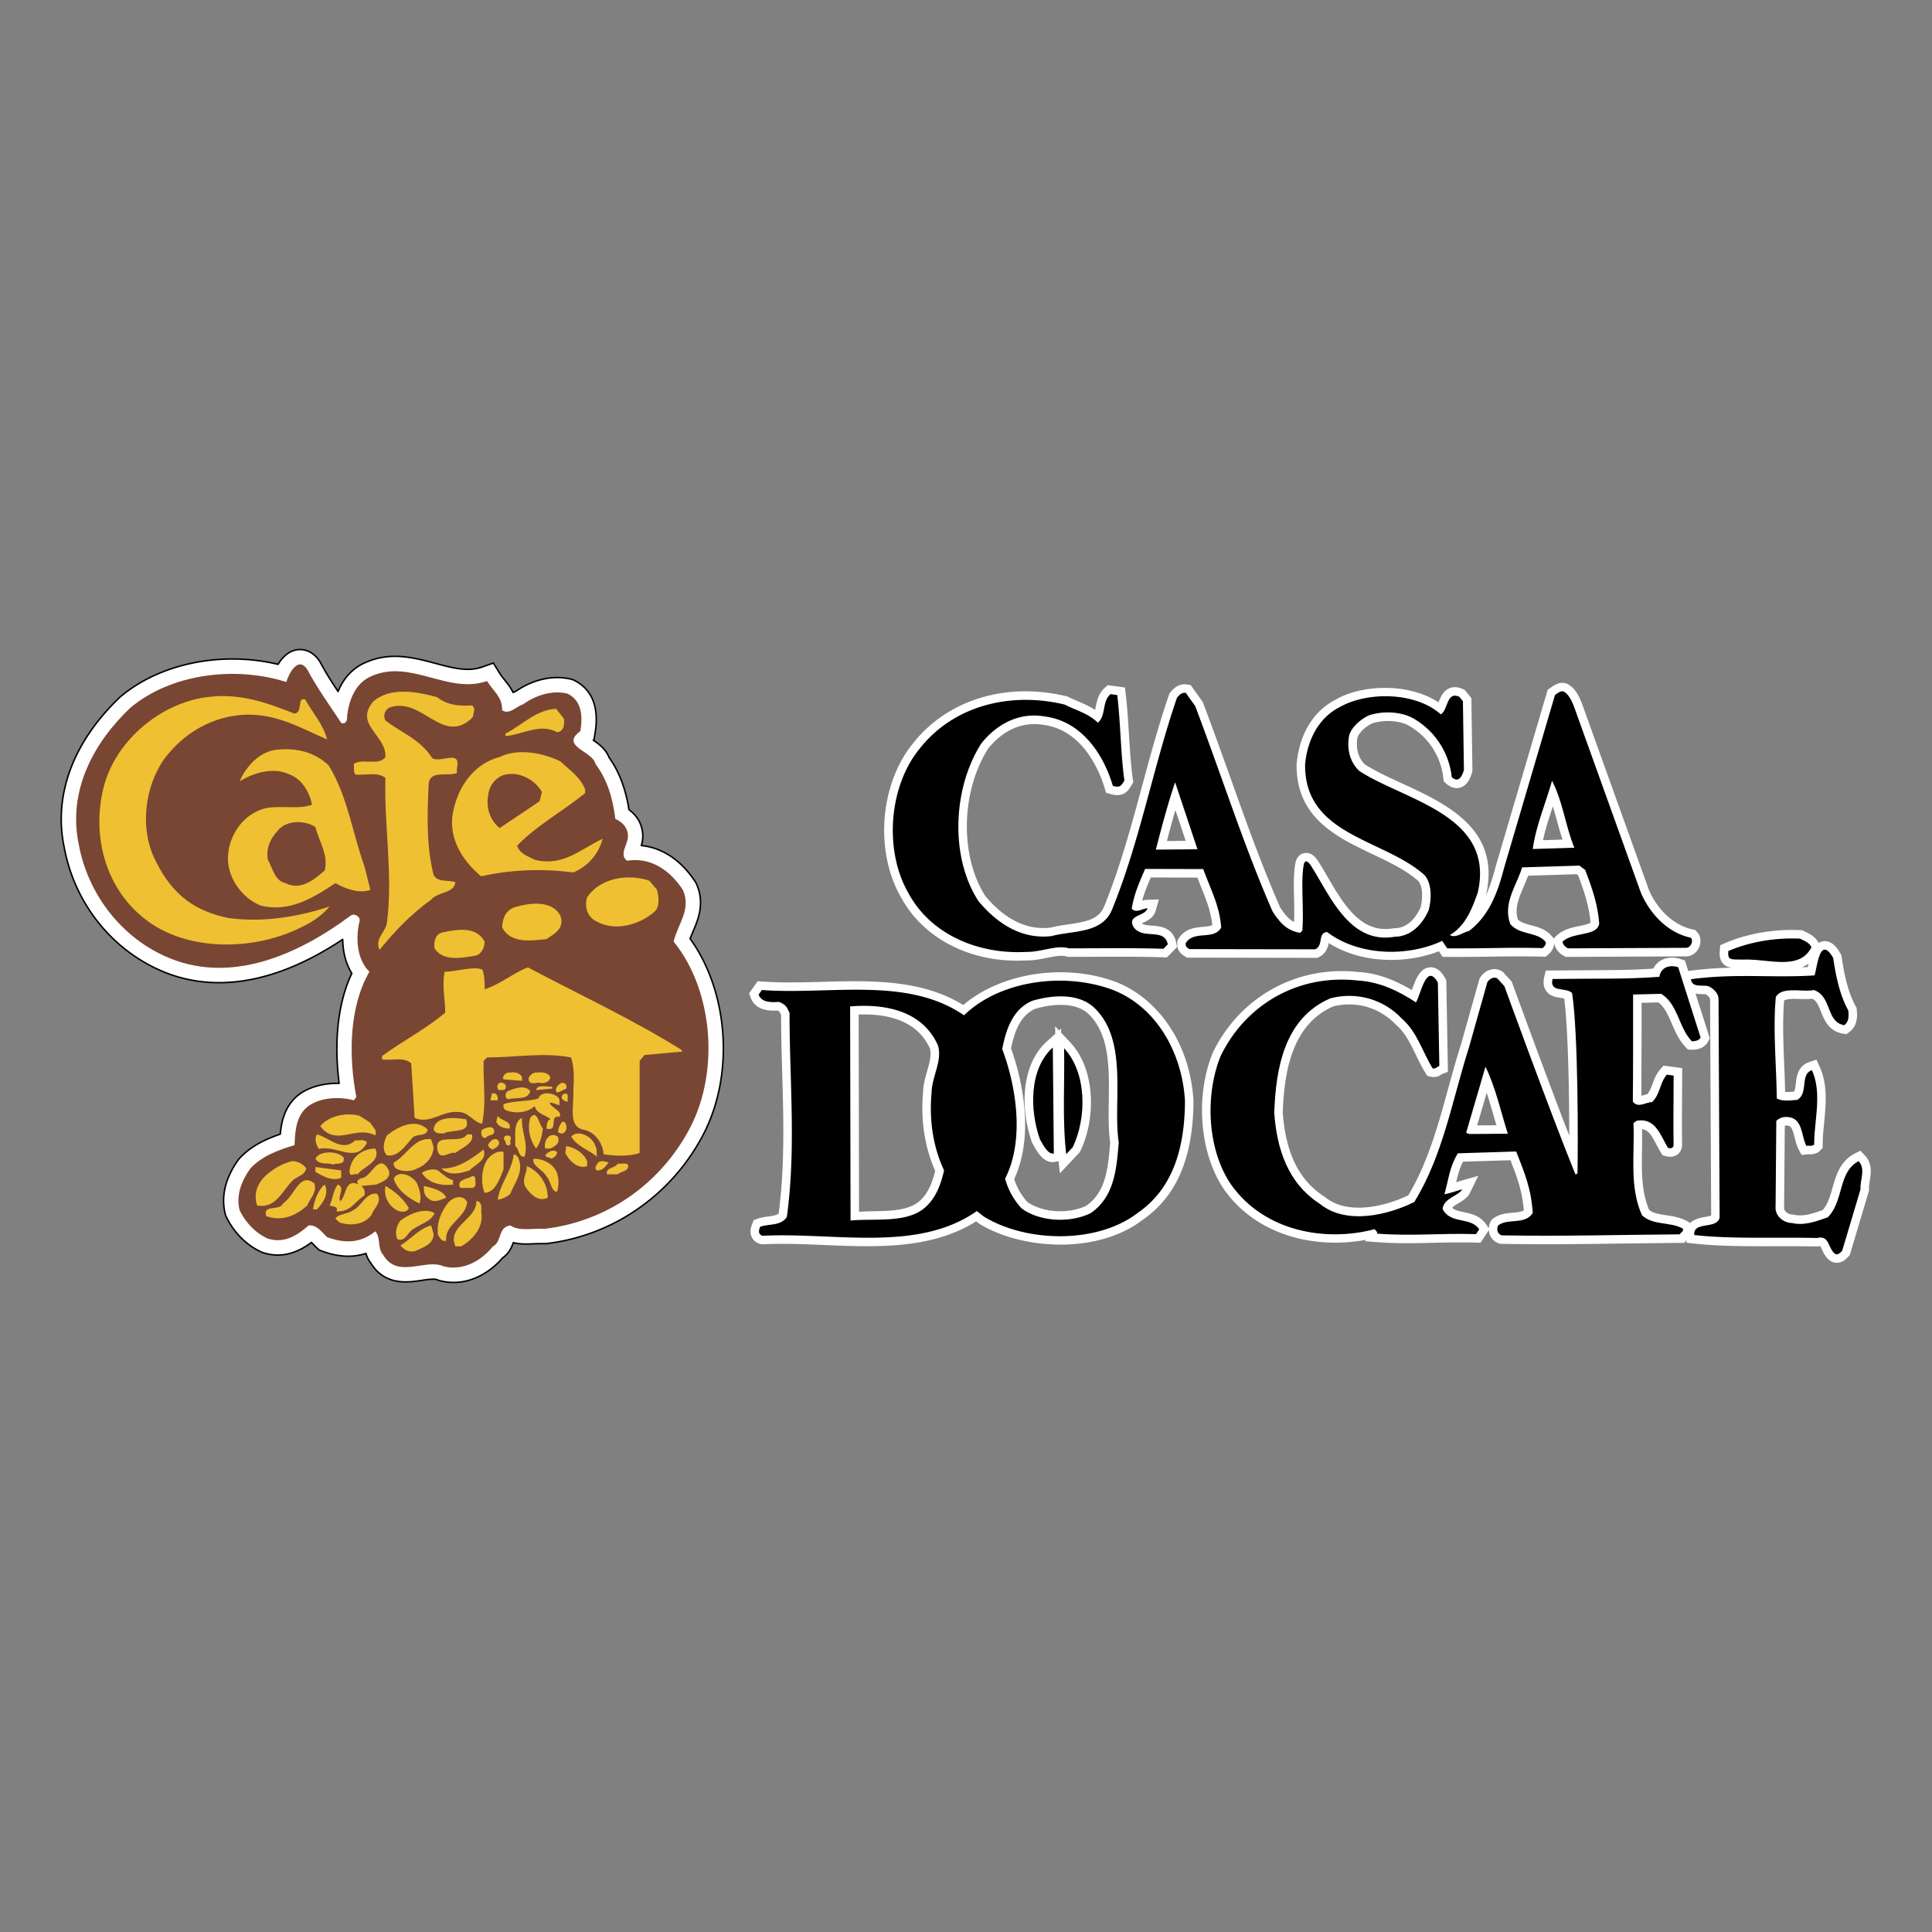
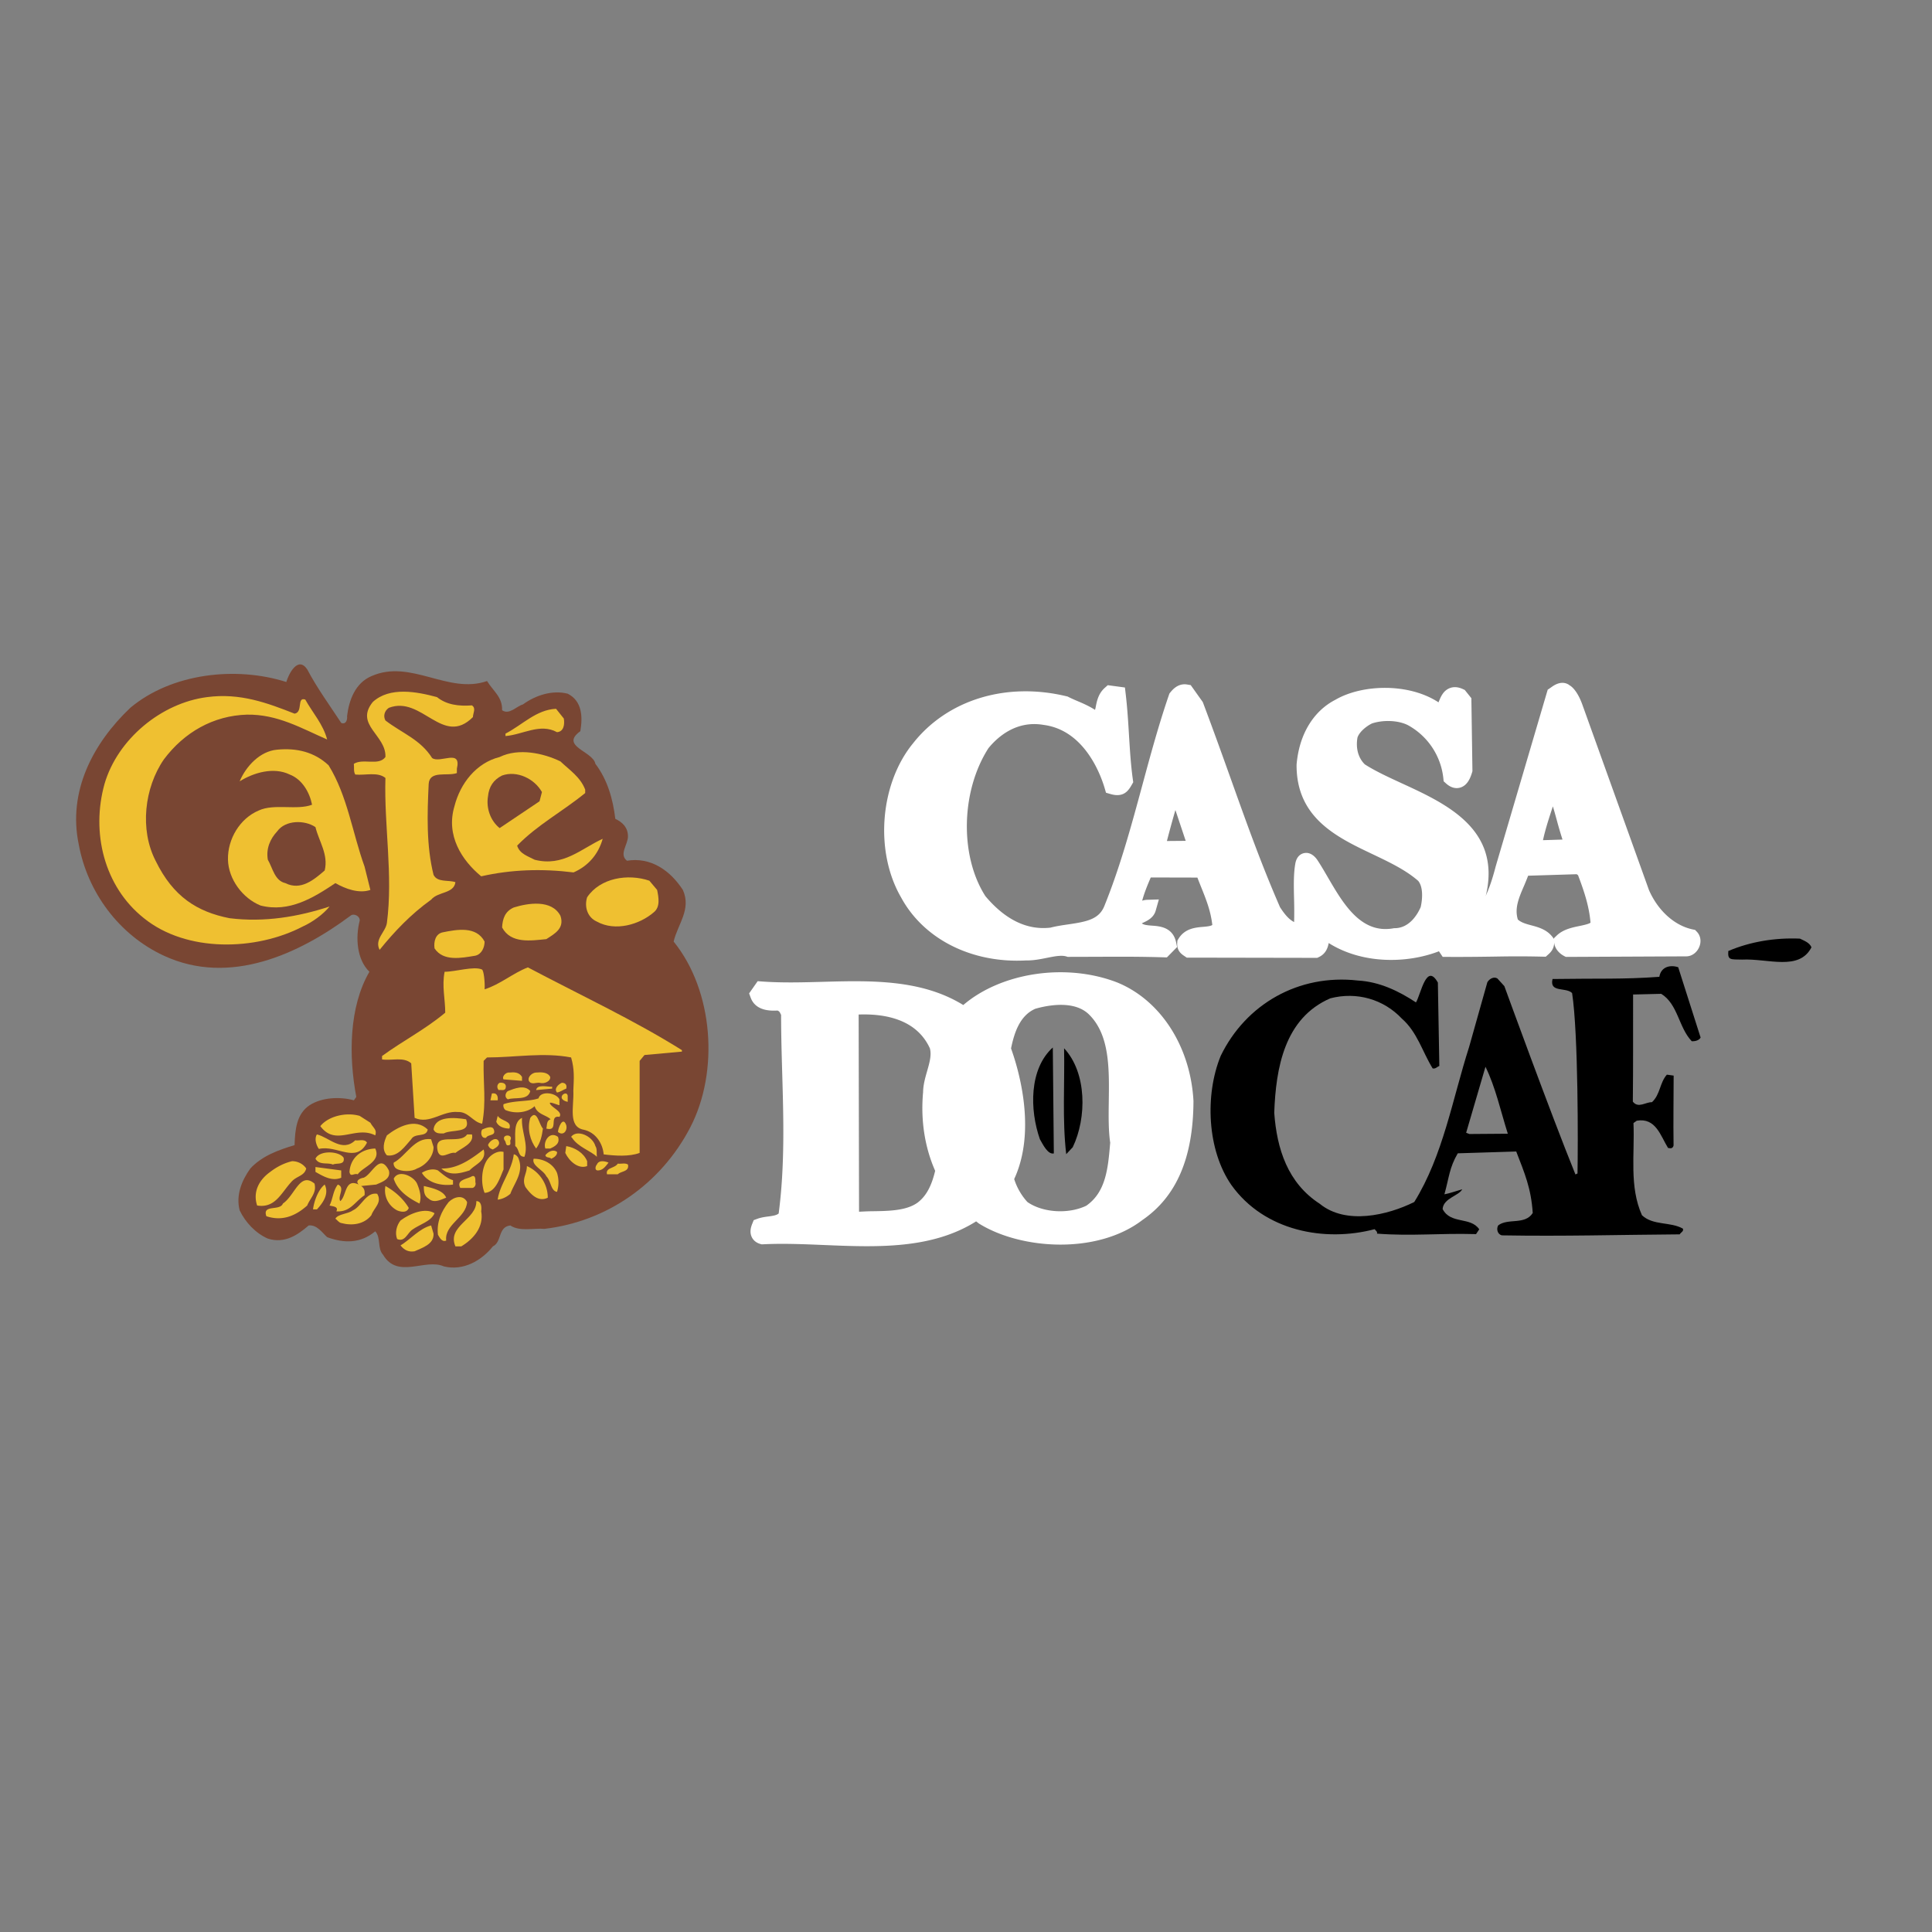
<svg xmlns="http://www.w3.org/2000/svg" width="2500" height="2500" viewBox="0 0 192.756 192.756">
  <rect x="0" y="0" width="192.756" height="192.756" fill="#808080" stroke="none" />
  <g fill-rule="evenodd" clip-rule="evenodd">
    <path fill="#fff" fill-opacity="0" d="M0 0h192.756v192.756H0V0z" />
-     <path d="M68.85 93.65c.083-.214.177-.436.274-.664.519-1.21 1.228-2.867.358-4.805l-.047-.104-.062-.096c-1.396-2.151-3.302-3.411-5.388-3.621a3.17 3.17 0 0 0 .148-.915c0-.666-.2-1.803-1.377-2.659-.339-2.122-.986-3.807-2.004-5.236-.3-.805-.998-1.314-1.562-1.701l.068-.05.103-.597c.562-3.263-.809-4.694-2.058-5.319l-.141-.07-.151-.04c-1.75-.452-3.794-.011-5.515 1.176-.107.043-.209.09-.306.141-.248-.51-.574-.918-.849-1.261a6.917 6.917 0 0 1-.491-.663l-.626-1.013-1.122.394c-1.434.503-2.928.102-4.659-.362-2.098-.562-4.476-1.201-6.97-.089-1.25.532-2.176 1.518-2.745 2.896-.638-.958-1.258-1.933-1.768-2.901l-.039-.074-.046-.068c-.813-1.2-1.841-1.182-2.246-1.119-.881.138-1.489.799-1.887 1.452-5.565-1.339-11.726-.118-15.691 3.2l-.035.03-.034.032c-4.694 4.46-6.672 9.799-5.577 15 .994 5.367 4.478 9.91 9.318 12.153 5.423 2.516 11.777 1.482 18.469-2.975.015 1.16.27 2.373.909 3.391-1.773 3.742-1.621 8.189-1.265 10.975-1.379-.033-2.74.287-3.764.943-1.597 1.066-1.99 2.754-2.107 4.121-1.433.49-2.923 1.172-4.076 2.424l-.061.066-.053.072c-1.297 1.805-1.746 3.678-1.299 5.416l.036.141.063.131c.759 1.586 2.053 2.873 3.551 3.533l.074.033.078.023c2.096.66 3.765-.26 4.794-1.037.062.062.123.125.172.176.126.133.257.271.404.402l.209.191.265.098c1.605.598 3.073.672 4.388.23.091.326.244.672.503.994 1.401 2.242 3.67 1.908 5.037 1.703.638-.096 1.297-.193 1.62-.049l.119.053.127.031c2.602.652 4.883-.713 6.229-2.283.638-.438.904-1.068 1.067-1.52.725.176 1.463.143 2.1.111.331-.016 1.172-.014 1.172-.014 6.677-.779 12.542-4.852 15.688-10.893 3.114-5.981 2.517-14.215-1.322-19.534z" fill="#fff" stroke="#000" stroke-width=".15" stroke-linejoin="round" stroke-miterlimit="2.613" />
    <path d="M30.65 66.781c.97 1.847 2.279 3.644 3.394 5.345.485.194.631-.34.583-.681.193-1.603.824-3.304 2.424-3.984 3.928-1.749 7.661 1.846 11.54.486.63 1.021 1.552 1.604 1.503 2.915.728.486 1.406-.389 2.084-.583 1.261-.923 2.958-1.458 4.461-1.069 1.455.729 1.503 2.333 1.261 3.741-2.085 1.506 1.261 1.992 1.503 3.255 1.212 1.604 1.746 3.498 1.988 5.491.728.339 1.261.874 1.261 1.749 0 .826-.922 1.798-.097 2.429 2.375-.389 4.315.972 5.576 2.915.873 1.944-.533 3.45-.921 5.151 3.976 4.906 4.558 12.972 1.648 18.558-2.909 5.588-8.292 9.377-14.546 10.105-1.019-.096-2.473.293-3.394-.34-1.261.146-.825 1.652-1.746 2.09-1.115 1.408-2.958 2.479-4.897 1.992-1.842-.826-4.606 1.311-6.061-1.166-.582-.633-.194-1.701-.776-2.332-1.455 1.215-3.104 1.215-4.801.582-.484-.438-1.018-1.264-1.842-1.166-1.066.924-2.376 1.848-4.073 1.312-1.212-.535-2.23-1.604-2.812-2.818-.388-1.506.194-2.963 1.067-4.178 1.164-1.264 2.812-1.846 4.412-2.332.048-1.555.194-3.109 1.503-3.984 1.212-.777 3.006-.875 4.413-.486l.243-.34c-.776-4.08-.728-8.988 1.309-12.486-1.26-1.214-1.406-3.4-.97-5.101.049-.438-.582-.778-.921-.486-5.092 3.79-12.025 7.045-18.62 3.984-4.509-2.089-7.613-6.365-8.485-11.077C6.744 78.976 9.266 74.166 13 70.619c4.122-3.45 10.522-4.178 15.565-2.575.242-.826 1.164-2.624 2.085-1.263z" fill="#794633" />
    <path d="M43.596 69.55c.97.777 2.182.923 3.491.826.437.292.097.778.097 1.167-3.006 3.012-5.091-2.187-8.389-.923-.436.292-.582.826-.339 1.263 1.648 1.263 3.491 1.895 4.654 3.741.776.583 2.958-.971 2.473 1.069v.438c-.969.34-2.715-.292-2.812 1.069-.146 3.012-.243 6.17.485 9.085.388.777 1.455.485 2.182.729-.146 1.166-1.746.923-2.425 1.749-2.036 1.458-3.686 3.207-5.14 5.004-.533-1.068.582-1.749.727-2.672.631-4.81-.291-9.717-.145-14.478-.776-.632-1.988-.243-3.007-.34-.194-.292-.097-.729-.145-1.069.921-.583 2.473.243 3.152-.68.097-2.186-3.104-3.207-1.261-5.49 1.699-1.557 4.414-1.022 6.402-.488zM29.389 71.202c.873-.146.194-1.7 1.067-1.408.728 1.312 1.794 2.478 2.182 3.984-2.569-1.118-4.945-2.527-8.001-2.478-3.345.097-6.254 1.749-8.291 4.47-1.939 2.818-2.425 6.996-.824 10.105 1.753 3.606 4.17 5.102 7.371 5.733 3.491.438 6.885-.146 9.988-1.166-.63.777-1.697 1.555-2.667 1.992-4.655 2.429-11.589 2.624-15.856-.826-3.976-3.158-5.285-8.551-3.927-13.409 1.309-4.47 5.673-8.065 10.231-8.648 3.296-.438 6.011.582 8.727 1.651zM56.252 71.688c.097.583 0 1.312-.679 1.36-1.697-.923-3.395.243-5.14.389v-.243c1.697-.875 3.055-2.381 5.043-2.478l.776.972z" fill="#efc031" />
    <path d="M32.783 76.352c1.892 3.061 2.376 6.753 3.588 10.105l.582 2.332c-1.115.389-2.473-.097-3.492-.68-2.182 1.458-4.606 2.963-7.467 2.235-1.794-.729-3.2-2.624-3.249-4.567-.048-2.089 1.212-4.13 3.055-4.907 1.552-.729 3.831 0 5.334-.583-.242-1.215-.97-2.526-2.23-3.013-1.6-.777-3.588-.194-4.994.68.63-1.506 2.037-3.012 3.734-3.158 1.987-.193 3.733.245 5.139 1.556zM58.385 78.781v.34c-2.327 1.895-4.752 3.158-6.788 5.247.242.826 1.115 1.069 1.745 1.409 2.861.729 4.655-1.118 6.789-2.089-.436 1.555-1.455 2.721-2.909 3.353-3.152-.389-6.207-.292-9.213.389-1.94-1.603-3.54-4.081-2.667-6.996.582-2.283 2.182-4.324 4.509-4.907 1.891-.923 4.364-.389 6.062.438.92.873 1.987 1.553 2.472 2.816z" fill="#efc031" />
    <path d="M54.07 79.024l-.242.923-3.977 2.672c-.921-.729-1.357-1.992-1.164-3.158.097-.972.533-1.652 1.406-2.089 1.504-.534 3.249.34 3.977 1.652zM31.474 82.522c.339 1.409 1.309 2.721.921 4.324-1.067.923-2.376 2.041-3.928 1.263-1.066-.243-1.261-1.506-1.745-2.332-.194-1.118.242-2.089.921-2.818.824-1.166 2.764-1.166 3.831-.437z" fill="#794633" />
    <path d="M65.562 88.789c.146.729.339 1.701-.34 2.235-1.406 1.215-3.831 1.943-5.673.923-.97-.438-1.261-1.506-.97-2.429 1.309-1.943 4.075-2.372 6.207-1.652l.776.923zM55.913 91.365c.437 1.263-.582 1.798-1.406 2.332-1.503.146-3.54.486-4.413-1.166.048-.875.291-1.604 1.164-1.992 1.406-.438 3.782-.827 4.655.826zM48.348 93.94c0 .583-.291 1.263-.921 1.409-1.455.243-3.2.583-4.073-.729-.097-.68.097-1.457.824-1.603 1.455-.292 3.346-.632 4.17.923zM68.035 104.773v.146l-3.733.34-.485.584v9.182c-1.019.389-2.473.291-3.588.146-.097-1.119-.818-2.207-1.988-2.457-1.6-.293-.962-2.326-1.039-3.9.055-1.242.125-2.119-.222-3.312-2.764-.533-5.576 0-8.389 0l-.339.342c-.048 2.379.271 4.031-.145 6.266-.922-.145-1.358-1.213-2.425-1.166-1.552-.145-2.812 1.264-4.315.584l-.339-5.441c-.776-.68-1.94-.242-2.91-.389v-.34c2.134-1.555 4.268-2.623 6.304-4.324 0-1.361-.347-2.645-.062-4.082 1.069.006 2.913-.586 3.723-.227.185.082.313 1.279.267 1.977 1.552-.486 2.812-1.604 4.315-2.187 5.139 2.719 10.569 5.247 15.37 8.258z" fill="#efc031" />
    <path d="M52.082 107.445v.389l-1.843-.145c-.193-.244.194-.729.583-.682.484-.046.969-.046 1.26.438zM54.895 107.445c.048.438-.582.73-1.067.584-.339-.049-.824.242-1.067-.195-.146-.436.388-.826.728-.826.532-.047 1.163-.047 1.406.437zM50.433 108.611c-.146.244-.437.098-.679.146-.194-.195-.194-.582.097-.729.437-.048.728.148.582.583zM56.494 108.611c-.291.098-.582.34-.921.389-.339-.389.146-.824.485-.971.339 0 .533.194.436.582zM55.088 108.418v.193l-1.6.146c.097-.63 1.212-.29 1.6-.339zM52.906 108.855c-.243.971-1.503.582-2.231.824-.388-.193-.242-.68 0-.824.631-.244 1.649-.679 2.231 0zM49.657 109.777h-.727l.145-.68c.485-.097.631.245.582.68z" fill="#efc031" />
    <path d="M55.815 109.68v.584c-.146 0-.913-.359-.961-.215.097.438 1.349.848.961 1.381-1.115-.193 0 1.506-1.309 1.166.097-.34-.008-.777.429-.924-.437-.436-1.35-.484-1.593-1.311-.728.68-1.987.777-2.909.389a.56.56 0 0 1-.194-.584c1.067-.389 2.522-.242 3.492-.582.194-.777 1.745-.584 2.084.096zM56.64 109.342v.588c-.242-.049-.485-.152-.582-.346-.145-.389.533-.729.582-.242zM36.953 112.014c.297.547.679.68.485 1.262-1.988-1.02-3.928 1.166-5.479-.922.824-1.021 2.619-1.41 3.928-1.021l1.066.681z" fill="#efc031" />
    <path d="M54.167 112.596c-.097.729-.242 1.408-.678 1.992-.582-.777-.922-1.943-.582-3.061.678-.923.872.68 1.26 1.069zM50.821 112.596c-.534 0-1.116-.193-1.309-.68l.145-.584c.34.535 1.455.486 1.164 1.264zM46.505 111.672c.534 1.459-1.454.973-2.23 1.41-.388 0-.824.049-1.018-.389.145-1.361 2.085-1.214 3.248-1.021zM52.082 111.527c-.097 1.359.679 2.623.243 3.887-.679 0-.485-.777-.921-1.068.048-.973-.244-2.381.678-2.819zM56.494 112.256c.146.535-.291 1.117-.824.68 0-.34.485-1.653.824-.68zM42.675 112.693c-.146.826-1.261.291-1.649.971-.582.633-1.309 1.799-2.425 1.604-.533-.582-.291-1.359 0-1.992 1.067-.827 2.813-1.797 4.074-.583zM49.269 112.693c.243.68-.582.438-.775.826-.485.098-.583-.535-.388-.826.339-.146 1.018-.437 1.163 0zM59.404 114.346c.194.291.097.68.146 1.068-.582-.584-1.891-.973-2.473-1.895l-.097-.098c.581-.776 2.133-.097 2.424.925zM35.45 113.762c.243.098.921-.193 1.164.242-1.115 2.139-2.979.195-4.801.625-.242-.34-.485-1.012-.193-1.449 1.212.291 2.521 1.845 3.83.582zM47.087 113.18c.242.922-1.067 1.359-1.648 1.846-.63-.146-1.406.729-1.746-.098-.582-2.137 2.182-.631 2.91-1.748h.484zM50.918 113.762c-.049.146.097.389-.097.486-.437.145-.291-.34-.485-.486-.339-.631.921-.631.582 0zM55.67 113.422c.243.68-.339.971-.775 1.166h-.485c-.243-.631.387-1.797 1.26-1.166zM43.257 114.441c0 .973-.824 1.848-1.649 2.139-.533.34-1.552.34-2.085 0-.194-.146-.291-.389-.242-.584 1.261-.68 2.085-2.574 3.733-2.332l.243.777zM49.754 113.859c.194.438-.339.68-.582.826-.291-.098-.339-.146-.485-.438.146-.436.825-.874 1.067-.388zM58.58 115.852v.486c-.873.34-1.794-.486-2.182-1.312l.097-.68c.872.144 1.745.679 2.085 1.506z" fill="#efc031" />
    <path d="M37.438 114.588c.631 1.312-1.261 1.846-1.746 2.574-.388-.145-.727.34-.824-.242.097-1.408 1.164-2.283 2.57-2.332zM48.251 114.686c.339 1.117-.824 1.457-1.406 2.088-.921.293-1.988.584-2.812-.193 1.6.048 2.958-.925 4.218-1.895zM50.239 116.678c-.388.873-.775 2.283-1.891 2.332-.388-.924-.339-2.527.339-3.402.387-.484 1.018-.826 1.551-.68v1.75h.001zM55.573 114.928c.049.34-.339.584-.582.68-.145-.193-.484-.047-.581-.34.144-.243.727-.68 1.163-.34zM34.286 115.512c.146.777-.727.484-1.066.68-.534-.244-1.358.098-1.746-.584.388-.874 2.376-.778 2.812-.096zM51.742 115.607c.534 1.361-.436 2.43-.824 3.498-.388.34-.825.535-1.261.584.194-1.506 1.406-2.867 1.6-4.518.195.001.437.243.485.436zM55.573 117.018a3.158 3.158 0 0 1 0 1.895c-.63-.098-.582-1.068-1.066-1.555-.291-.631-1.503-1.068-1.261-1.75.969-.001 1.939.486 2.327 1.41zM30.552 116.58c-.194.777-.97.729-1.503 1.359-1.019 1.117-1.6 2.625-3.394 2.334-.437-1.312.145-2.527 1.309-3.354.63-.486 1.358-.875 2.182-1.068.583.001 1.116.292 1.406.729zM60.713 115.996c-.243.293-.534.777-1.067.777-.339 0-.242-.436-.097-.582.194-.486.825-.339 1.164-.195z" fill="#efc031" />
    <path d="M38.795 116.773c.243.875-.727 1.166-1.26 1.41l-1.503.145c.291.195.388.438.339.924-.969.631-1.406 1.701-2.812 1.604.242-.486-.339-.486-.679-.582.34-.682.34-1.459.825-2.09.775.291-.049 1.166.242 1.652.63-.486.437-2.334 1.843-1.652-.388-.389.146-.633.485-.682.872-.34 1.6-2.525 2.52-.729zM62.653 116.191c.145.729-.68.631-1.019.971h-1.067c-.194-.68.776-.582 1.067-1.068.339.049.728-.098 1.019.097zM54.652 119.494c-.97.486-1.746-.389-2.23-1.068-.388-.826.145-1.264.145-2.088 1.212.533 2.085 1.748 2.085 3.156zM34.043 117.502c-.921.389-1.794-.145-2.569-.582v-.486l2.569.34v.728zM45.196 117.746v.438c-1.067.145-2.473-.098-3.104-1.166.34-.244 1.067-.486 1.6-.244.486.388.971.826 1.504.972zM41.608 118.086c.242.582.485 1.312.242 1.992-1.066-.535-2.182-1.264-2.569-2.479.485-.97 1.988-.242 2.327.487zM47.427 117.939c.097.293-.097.584-.339.584h-1.164c-.437-.826.679-.875 1.164-1.166.387-.146.339.389.339.582zM31.377 118.086c.243.924-.437 1.457-.727 2.188-1.289 1.158-2.619 1.553-4.073 1.068-.437-1.215 1.357-.486 1.648-1.264 1.212-.826 1.697-3.207 3.152-1.992zM32.395 118.184c.485.971-.242 1.895-.775 2.477h-.389c.097-.825.534-1.993 1.164-2.477zM40.784 120.516c-.194.533-.824.389-1.164.242a2.247 2.247 0 0 1-1.164-2.43c.873.486 1.746 1.215 2.328 2.188zM44.517 119.494c-.533.195-1.212.584-1.745.098-.485-.291-.485-.777-.485-1.264.824.195 1.94.438 2.23 1.166z" fill="#efc031" />
    <path d="M37.632 119.105c.534.875-.339 1.41-.582 2.139-.728.922-1.939 1.068-3.007.777-.242-.049-.388-.291-.582-.438.292-.486 1.213-.438 1.746-.826.874-.388 1.31-1.845 2.425-1.652zM46.603 119.932c-.097 1.555-2.279 2.234-2.085 3.838-.436.195-.678-.34-.824-.582-.146-1.264.34-2.332 1.067-3.256.532-.534 1.454-.778 1.842 0zM48.009 120.855c.291 1.555-.776 2.77-1.988 3.498h-.582c-.873-2.041 2.134-2.672 2.085-4.518.533.001.533.632.485 1.02zM43.354 121.043c-.34.824-1.504 1.117-2.231 1.65-.485.34-.727 1.264-1.503.924-.242-.631-.048-1.359.339-1.846.971-.728 2.474-1.312 3.395-.728zM43.257 123.09c.048 1.068-1.164 1.41-1.891 1.75-.582.096-1.018-.098-1.406-.584.97-.582 1.891-1.701 3.055-1.992l.242.826z" fill="#efc031" />
    <path d="M111.453 98.016c-5.123-1.977-11.564-.98-15.346 2.256-4.158-2.559-9.148-2.451-13.99-2.316-2.009.055-4.086.113-6.046-.029l-.479-.035-.276.395-.322.459-.255.365.153.418c.485 1.32 1.933 1.336 2.685 1.291.179.088.209.137.304.338l.049.098c.001 1.955.057 3.932.112 5.846.133 4.559.262 9.268-.353 13.963-.183.164-.466.227-1.008.299-.351.045-.748.098-1.132.24l-.351.129-.141.348c-.139.34-.295.852-.047 1.355.114.232.356.539.86.678l.131.035.135-.006c1.991-.1 4.11-.01 6.159.076 5.259.221 10.68.416 15.095-2.363l.236.186.039.029.041.025c4.238 2.609 11.812 3.064 16.293-.389 3.393-2.34 5.053-6.221 5.074-11.865-.298-5.44-3.282-10.059-7.62-11.826zm-24.531 22.83c-.404.004-.808.031-1.215.047l-.04-19.674c2.666-.096 5.787.484 7.109 3.377.175.664-.025 1.387-.264 2.223-.2.697-.407 1.42-.415 2.15-.257 2.807.171 5.504 1.205 7.844-.281 1.15-.718 2.383-1.737 3.16-1.131.832-2.917.851-4.643.873zm23.844-6.864c-.211 2.543-.414 4.943-2.393 6.316-1.793.857-4.336.693-5.867-.371a6.153 6.153 0 0 1-1.32-2.291c2.248-4.852.445-10.926-.314-13.033.328-1.611.893-3.287 2.418-3.957 1.178-.338 3.932-.908 5.408.617 2.018 2.035 1.971 5.363 1.926 8.582-.021 1.527-.043 2.971.156 4.262l-.014-.125zM102.375 95.822c.725.014 1.412-.124 2.076-.257.746-.15 1.451-.291 1.945-.138 0 0 .123.039.119.039h.131l2.844-.008c2.258-.01 4.209-.019 6.562.052l.369.011.26-.264.438-.444.318-.323-.09-.445c-.318-1.544-1.635-1.639-2.42-1.694-.525-.037-.822-.081-1.01-.228l.127-.061c.42-.196 1.057-.492 1.26-1.206l.316-1.118-1.16.036c-.184.006-.35.043-.504.086.211-.786.523-1.542.855-2.315l4.652.011c.131.339.262.666.387.979.529 1.312.943 2.38 1.102 3.749-.152.102-.41.144-.914.187-.771.065-1.828.155-2.461 1.189l-.107.174-.016.203c-.066.827.422 1.154.734 1.362l.213.143h.258l12.566.023h.191l.174-.082c.715-.338.893-.972.975-1.396 3.342 2.114 7.809 2.058 10.998.821l.125.187.25.372.449.002c2.189.009 3.539-.014 4.73-.031 1.471-.024 2.633-.042 4.766.006l.334.007.25-.222c.197-.175.598-.542.594-1.212.041.633.52 1.113.969 1.352l.188.1h.213l11.844-.055c.537-.017 1.033-.387 1.262-.944.221-.538.133-1.112-.232-1.499l-.182-.192-.258-.055c-1.812-.387-3.445-1.871-4.344-3.914l-6.633-18.464c-.525-1.478-1.135-1.908-1.371-2.023l.17.111c-.801-.67-1.637-.069-1.912.128-.039.028-.074.054-.105.074l-.254.171-.088.295-5.086 17.28c-.262.999-.572 2.057-1.037 3.048l.037-.106.018-.047.012-.049c1.471-6.532-4.008-9.051-8.41-11.076-1.367-.629-2.656-1.225-3.695-1.892-.658-.647-.922-1.619-.729-2.687.193-.554.857-1.11 1.447-1.397 1.143-.375 2.607-.309 3.553.157A6.866 6.866 0 0 1 144 77.626l.035.325.242.218c.566.509 1.074.505 1.398.413.729-.207 1.029-.965 1.193-1.517l.037-.125-.002-.13-.1-6.858-.004-.292-.182-.227-.352-.439-.125-.157-.182-.084c-.48-.223-.928-.254-1.33-.093-.648.26-.896.885-1.096 1.386l-.01.028c-3.004-1.969-7.645-1.795-10.285-.26-2.217 1.14-3.629 3.478-3.877 6.481-.033 5.308 4.008 7.229 7.574 8.924 1.707.812 3.318 1.583 4.557 2.664.496.592.449 1.76.25 2.622-.297.679-1.094 2.09-2.59 2.102l-.072.001-.068.012c-3.236.574-5.002-2.46-6.559-5.138-.346-.594-.672-1.155-1.004-1.656-.172-.262-.648-.854-1.34-.71-.268.056-.736.266-.875 1.051-.186 1.048-.154 2.291-.121 3.607.018.739.023 1.488.002 2.22-.451-.23-.869-.649-1.408-1.487-1.85-4.252-3.223-8.088-4.809-12.523-.875-2.447-1.779-4.977-2.854-7.83l-.039-.103-.062-.09-.939-1.32-.205-.287-.346-.059c-.916-.154-1.471.522-1.68.776l-.096.118-.051.145c-1.02 2.969-1.855 6.052-2.662 9.034-1.076 3.973-2.189 8.082-3.752 11.952-.521 1.39-1.732 1.631-3.666 1.911-.58.083-1.176.175-1.746.321-2.326.268-4.508-.79-6.484-3.142-2.58-4.018-2.448-10.483.303-14.764.891-1.092 2.76-2.8 5.512-2.321 4.076.531 5.689 4.972 6.086 6.321l.131.445.445.13c1.359.399 1.82-.396 2.125-.923l.146-.253-.041-.29c-.199-1.439-.289-2.892-.383-4.431-.08-1.331-.164-2.707-.328-4.079l-.076-.653-.652-.088-.676-.091-.385-.052-.291.258c-.656.583-.801 1.337-.916 1.942-.02.106-.041.174-.061.262-.561-.359-1.145-.62-1.684-.848-.34-.144-.658-.28-.961-.435l-.09-.046-.098-.023c-6.014-1.46-11.885.334-15.312 4.671-3.33 4.048-3.859 10.812-1.217 15.376 2.258 4.186 7.064 6.602 12.483 6.304zm53.516-12.058l-1.947.061c.236-1.098.602-2.21.986-3.372.141.463.273.936.404 1.421.168.624.354 1.258.557 1.89zm-3.838 4.615c.141-.328.279-.666.41-1.009l4.844-.15.137.103c.604 1.595 1.104 3.08 1.242 4.728-.133.133-.736.26-1.074.33-.773.159-1.65.34-2.293.954l-.275.262.002.085-.152-.199c-.582-.754-1.414-.976-2.148-1.172-.533-.143-.992-.276-1.312-.574-.342-1.117.099-2.16.619-3.358zm-35.631-4.471c.273-1.049.557-2.088.848-3.091l1.027 3.075-1.875.016z" fill="#fff" />
-     <path d="M186.043 115.26l-.441-.457-.562.293c-1.459.762-1.863 2.186-2.219 3.443-.236.838-.473 1.621-.973 2.191l-.107.037c-.955.326-1.857.637-2.775.422l-.088-.02-.092-.002a.91.91 0 0 1-.637-.295c-.115-.127-.166-.268-.148-.484l.068-8.068a.631.631 0 0 1 .271-.021c.352.043.471.244.713 1.197.104.408.213.832.414 1.221 0 0 .27.518.312.512l.58-.066c.021-.002.082-.002.127 0 .266.002.756.01 1.133-.393l.23-.244v-.338c0-.697.07-1.418.146-2.182.182-1.859.369-3.781-.453-5.588l-.316-.697-.725.244c-1.131.383-1.258 1.482-1.332 2.139-.049.428-.092.676-.193.809-.047.002-.09.004-.139.008a5.56 5.56 0 0 1-.736.021c-.018-.896-.053-1.816-.09-2.719-.09-2.15-.176-4.365-.008-6.393.266-.197.951-.184 1.535-.162.422.016.852.016 1.27-.025.406.193.596.592.859 1.264.328.832.777 1.973 2.189 2.215l.357.062.291-.215c.896-.666.793-1.73.742-2.242l-.016-.174-.084-.152c-.836-1.518-1.168-3.355-1.414-4.96l-.025-.158-.08-.139c-.219-.379-.803-1.386-1.75-1.232-.164.026-.303.09-.43.168-.312-.62-.893-.91-1.291-1.097-.07-.033-.137-.063-.193-.093l-.164-.083-.182-.008c-2.646-.119-5.246.331-7.518 1.301l-.467.2-.045.507c-.039.439-.031.939.318 1.328.248.273.557.371.9.412a37.047 37.047 0 0 0-4.217.309l-.148.02-.203-.635-.131-.413-.412-.136c-.73-.24-1.475-.182-2.039.163a1.945 1.945 0 0 0-.711.787c-2.156.138-3.949.149-6.152.155l-3.912.029s-.666.006-.658.004l-.154.648c-.127.539-.068.996.176 1.359.375.561 1.023.66 1.496.732.092.016.213.035.322.059.393 3.039.5 9.301.502 13.676-2.486-6.43-5.641-15.104-5.68-15.209l-.057-.158-.113-.123-.697-.766-.078-.086-.1-.062c-.715-.447-1.668-.166-2.168.641l-.062.102-.033.117-1.812 6.439c-.471 1.467-.885 2.98-1.287 4.441-.998 3.643-2.039 7.404-3.975 10.621-2.533 1.205-6.133 1.945-8.291.184l-.037-.029-.039-.025c-2.531-1.639-3.852-4.305-4.156-8.389.148-3.98.867-8.754 5.033-10.592 2.303-.568 4.629.1 6.293 1.859.895.779 1.41 1.844 1.955 2.971.289.598.588 1.213.951 1.803l.191.307.35.076c.555.121.932-.133 1.113-.256a.882.882 0 0 1 .051-.031l.541-.201-.01-.604-.145-8.318-.004-.215-.105-.186c-.162-.291-.658-1.178-1.553-1.104-.986.082-1.393 1.189-1.781 2.268-1.873-1.105-3.59-1.703-5.285-1.795-6.139-.703-11.85 2.432-14.57 8.031-1.797 4.396-1.311 10.162 1.168 13.721 3.371 4.705 9.297 5.863 14.078 4.965l-.049.137 1.113.086c2.039.158 3.791.117 5.646.072 1.34-.031 2.727-.064 4.277-.02l.471.014.26-.391.318-.479.258-.387c.012.172.041.34.109.5.186.439.555.75 1.012.85l.082.018h.084c4.262.072 8.027.021 12.014-.033l5.74-.066.496-.006.16-.287.031.281.676.074c2.619.287 5.252.279 8.039.273 1.385-.004 2.814-.008 4.279.027l.113.002.107-.027c.051-.012.084-.016.109-.02.049.07.119.215.17.322.146.318.33.711.67 1.012.24.229.547.348.861.336.557-.02.934-.426 1.115-.621l.137-.146.059-.191 1.832-6.131.043-.15-.01-.154c-.016-.215.027-.488.074-.781.12-.735.278-1.741-.503-2.555zm-36.744-2.99l-1.924.014.953-3.254c.258.775.486 1.574.711 2.361.082.289.174.584.26.879zm1.64 8.722c-.633.055-1.348.113-1.969.58l-.127.096-.084.135c-.137.223-.209.48-.221.744l-.25-.373c-.6-.893-1.521-1.088-2.264-1.244-.551-.117-.908-.205-1.146-.432.123-.139.35-.283.641-.457.439-.26.893-.529 1.131-1.016l.838-1.711-1.83.52c-.125.035-.25.076-.375.113.174-.748.33-1.348.682-2.047l4.734-.146c.678 1.738 1.166 3.057 1.338 4.99-.211.156-.533.201-1.098.248zm29.499-24.847l-.066.313a.794.794 0 0 1-.006.03c-.199.01-.396.014-.594.021.232-.093.455-.214.666-.364zm-11.848 25.902l-.035-.072-.236-.135c-.684-.387-1.438-.498-2.102-.598-.672-.1-1.252-.199-1.684-.523-.775-1.865-.75-3.896-.709-6.047.014-.656.008-1.338-.002-2.018.576.055.904.512 1.436 1.529.139.262.279.535.438.791l.182.293.334.084c.152.039.621.158 1.055-.107.188-.113.432-.338.531-.764l.025-.102-.002-.105a208.538 208.538 0 0 1-.002-4.676l.01-2.285.004-.742-.738-.102-.676-.092-.445-.059-.301.336c-.447.502-.652 1.068-.832 1.57-.135.371-.273.684-.473.939-.168.035-.322.08-.459.123l-.15.045.023-7.002v-2.277l1.674-.041c.609.463.947 1.203 1.316 2.066.355.826.723 1.68 1.396 2.389l.229.24.328.021c.752.053 1.4-.26 1.693-.814l.168-.314-.107-.342-1.318-4.131c.252.049.486.059.639.061.137.002.344.006.346 0 .23.117.477.332.469.566l.109 21.52c-.131.061-.424.111-.615.145-.384.067-1.078.19-1.519.63zM105.873 103.031l-.004-.416-.209.189-.389-.416.014.754-.814.734c-2.648 2.391-2.672 6.777-1.521 10.064l.027.076.037.064.098.174c.396.713 1.062 1.906 2.211 1.652l.283-.062.145 1.219 1.246-1.33.652-.695.09-.096.057-.117c1.518-3.164 1.555-8.076-1.012-10.82l-.911-.974z" fill="#fff" />
-     <path d="M111.148 98.809c-4.771-1.84-11.297-1.074-14.966 2.488-5.696-3.91-13.309-2.023-20.172-2.523l-.323.459c.286.779 1.222.787 2.043.725.799.344.766.576 1.044 1.092-.009 6.74.671 13.469-.269 20.367-.608.92-1.776.656-2.664.982-.14.342-.238.758.252.893 7.258-.359 15.432 1.695 21.367-2.463l.689.541c4.234 2.605 11.311 2.762 15.369-.363 3.699-2.553 4.689-6.857 4.705-11.17-.254-4.642-2.715-9.251-7.075-11.028zm-19.082 21.849c-1.866 1.371-4.818.891-7.206 1.115l-.043-21.361c3.546-.297 7.236.451 8.765 3.891.46 1.561-.616 3.094-.64 4.744-.252 2.744.168 5.43 1.249 7.721-.33 1.435-.846 2.914-2.125 3.89zm16.739.381c-2.027 1-5.025.869-6.861-.461a6.979 6.979 0 0 1-1.664-2.986c1.939-3.809 1.141-9.109-.287-12.928.354-1.848 1-3.967 2.994-4.814 2.002-.588 4.727-.822 6.311.814 3.283 3.311 1.713 9.359 2.32 13.314-.218 2.631-.43 5.45-2.813 7.061zM132.41 92.991c3.182 2.415 8.047 2.488 11.479.881l.504.746c4.887.019 5.631-.113 9.512-.025.219-.194.324-.329.316-.591-.818-1.062-2.566-.67-3.535-1.802-.775-2.076.629-3.844 1.172-5.66l5.719-.178.576.433c.65 1.704 1.264 3.41 1.4 5.355-.205 1.295-2.596.793-3.65 1.8.008.263.26.526.525.667l11.82-.053c.412-.013.75-.682.441-1.01-2.299-.491-4.041-2.349-4.967-4.458 0 0-6.164-17.154-6.633-18.466-.467-1.312-.945-1.546-.945-1.546-.346-.289-.709.06-1.002.257l-5.08 17.254c-.602 2.306-1.426 4.731-3.51 6.295-.633.132-1.324.754-1.896.396 1.58-.912 2.236-2.694 2.787-4.249 1.744-7.74-7.279-9.148-11.824-12.118-.965-.908-1.268-2.248-1.008-3.568.271-.871 1.184-1.612 1.959-1.973 1.332-.454 3.057-.395 4.271.205a7.709 7.709 0 0 1 4.002 5.95c.564.507.941.199 1.213-.712l-.1-6.858-.352-.439c-1.291-.597-1.119 1.31-1.854 1.745-2.578-2.282-7.414-2.271-10.125-.698-2.174 1.117-3.225 3.437-3.416 5.73-.043 7.087 7.824 7.368 11.902 10.991.775.876.709 2.377.443 3.473-.592 1.406-1.75 2.679-3.396 2.692-4.615.818-6.57-4.371-8.416-7.163 0 0-.527-.801-.674.021-.307 1.743.041 4.282-.133 6.528l-.219.231c-1.203-.225-1.895-.801-2.762-2.164-2.898-6.659-4.67-12.407-7.703-20.457l-.939-1.321c-.377-.063-.631.169-.883.478-2.369 6.897-3.678 14.211-6.424 21.008-.969 2.579-3.898 2.183-6.088 2.776-3.021.356-5.467-1.293-7.293-3.486-2.908-4.484-2.523-11.395.299-15.756 1.551-1.923 3.758-3.116 6.316-2.67 3.719.484 5.877 3.819 6.789 6.923.713.209.848-.002 1.154-.533-.385-2.763-.369-5.643-.713-8.526l-.676-.092c-.875.777-.42 2.15-1.26 2.852-.965-.945-2.209-1.244-3.311-1.81-5.203-1.264-10.965-.035-14.458 4.385-3.102 3.771-3.577 10.197-1.126 14.432 2.224 4.13 6.969 6.121 11.75 5.86 1.496.029 3.045-.732 4.254-.357 3.555.002 6.119-.056 9.432.045l.438-.445c-.352-1.714-2.527-.391-3.43-1.75-.637-1.218 1.166-1.011 1.402-1.843-.523.016-1.107.522-1.57.048.217-1.431.777-2.686 1.336-3.978l5.795.013c.812 2.204 1.615 3.619 1.795 5.825-.707 1.334-2.725.234-3.543 1.572-.027.338.094.41.359.589l12.568.022c.854-.4.215-1.655 1.186-1.723zm22.436-15.093c1.074 2.066 1.336 4.496 2.227 6.68l-4.148.129c.302-2.259 1.28-4.54 1.921-6.809zm-39.526 6.869c.684-2.658 1.289-4.87 1.922-6.715l2.229 6.68-4.151.035zM185.432 115.85c-2.062 1.076-1.449 3.982-3.084 5.607-1.109.373-2.293.859-3.574.561-.824-.012-1.705-.697-1.623-1.637l.072-8.551c.328-.311.736-.436 1.225-.375 1.428.182 1.256 1.873 1.773 2.869.26-.045.6.057.781-.137 0-2.438.814-5.125-.23-7.416-1.221.412-.301 2.334-1.479 2.971-.562.018-1.453.195-2.025-.162-.025-3.225-.4-6.887-.09-10.121.641-1.07 2.531-.453 3.797-.68 1.814.619 1.184 3.188 3.027 3.506.475-.354.457-.914.402-1.475-.871-1.586-1.229-3.412-1.51-5.241-1.344-2.32-1.58.911-1.854 1.745-4.182.279-7.764-.229-12.336.383.141.934 1.213.488 1.818.73.494.248.957.721.939 1.32l.107 21.705c-.223 1.246-2.682.348-2.527 1.766 3.877.424 7.859.195 12.246.297 1.227-.301 1.078.941 1.73 1.52.309.291.635-.094.779-.248l1.83-6.131c-.064-.935.54-2.041-.194-2.806z" />
    <path d="M165.74 99.154c1.678 1.035 1.729 3.344 3.043 4.727.375.025.746-.098.887-.365l-2.236-7.016c-.832-.274-1.723-.021-1.881.957-3.621.264-6.062.148-10.656.219-.332 1.398 1.334.783 1.951 1.402.625 4.059.594 15.27.539 18l-.205.098c-2.512-6.184-7.092-18.789-7.092-18.789l-.697-.766c-.344-.215-.785.025-.998.369l-1.822 6.467c-1.672 5.227-2.584 10.805-5.471 15.467-2.654 1.32-6.814 2.312-9.424.182-3.209-2.076-4.287-5.492-4.547-9.082.16-4.469 1.018-9.443 5.598-11.422 2.635-.682 5.316.096 7.135 2.027 1.537 1.34 2.047 3.311 3.072 4.967.301.064.443-.164.666-.246l-.146-8.318c-1.143-2.043-1.686 1.139-2.184 1.979-1.68-1.109-3.617-2.062-5.793-2.182-5.934-.678-11.189 2.371-13.688 7.512-1.6 3.91-1.355 9.414 1.072 12.9 3.285 4.586 9.307 5.711 14.281 4.395.115.146.307.252.236.443 3.479.268 6.193-.057 9.885.049l.318-.479c-.863-1.285-2.857-.475-3.654-2.023.078-1.09 1.643-1.326 1.959-1.973-.594.168-1.26.414-1.779.504.48-1.727.486-2.637 1.332-4.09l5.832-.182c.842 2.18 1.484 3.652 1.648 6.137-.785 1.223-2.453.486-3.441 1.23-.213.344-.084.902.367 1 6.254.107 11.523-.057 17.734-.1.107-.191.439-.312.318-.572-1.256-.711-2.963-.283-4.082-1.336-1.285-2.885-.711-6.051-.846-9.197l.33-.234c1.898-.322 2.367 1.502 3.115 2.715.264.068.482.061.555-.242-.035-2.521.006-4.648.008-6.973l-.676-.094c-.723.811-.65 1.971-1.486 2.746-.637-.018-1.365.643-1.91-.053.039-3.562.02-7.008.025-10.689l2.808-.069zm-19.138 13.987l-.324-.125 1.928-6.584c1 2.031 1.523 4.451 2.229 6.68l-3.833.029zM173.809 95.739c2.588-.128 5.686 1.173 6.922-1.227-.203-.481-.73-.652-1.15-.864-2.473-.11-4.967.304-7.146 1.234-.083.94.239.831 1.374.857zM103.75 113.66c.316.553.797 1.549 1.391 1.418l-.102-10.57c-2.367 2.137-2.314 6.222-1.289 9.152zM106.377 115.152l.652-.695c1.406-2.93 1.418-7.43-.865-9.871.07 3.523-.191 7.131.213 10.566z" />
  </g>
</svg>